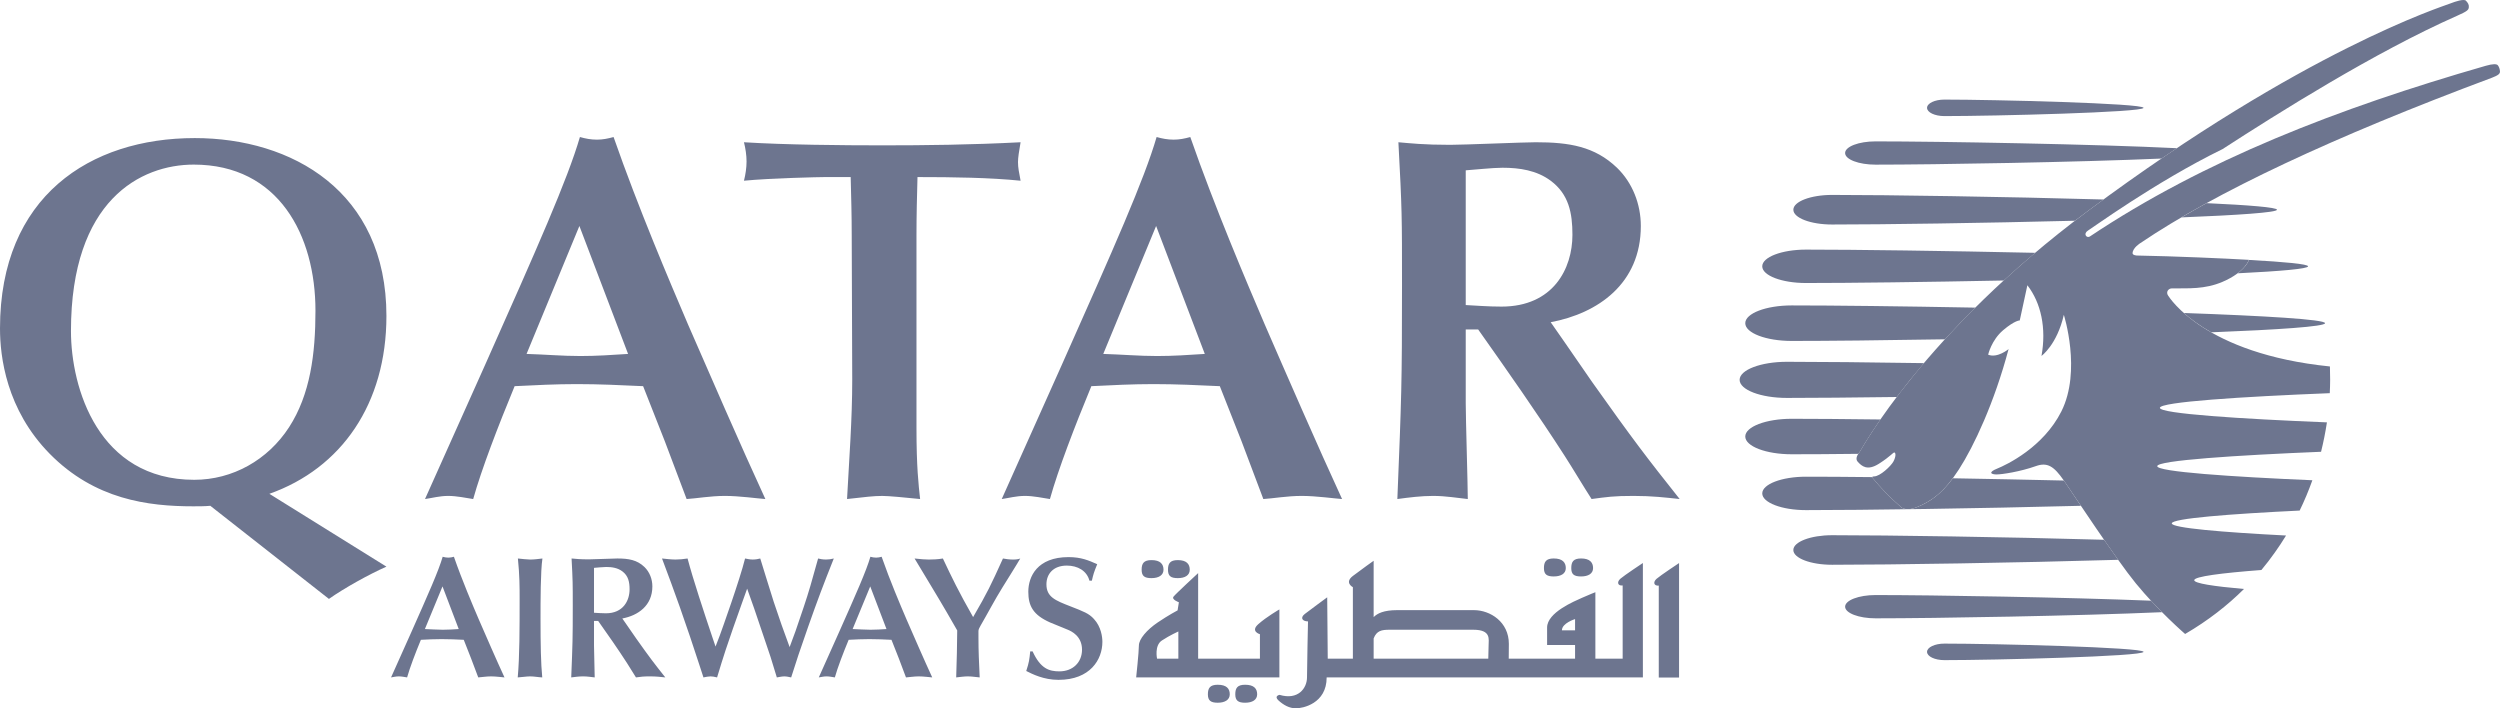
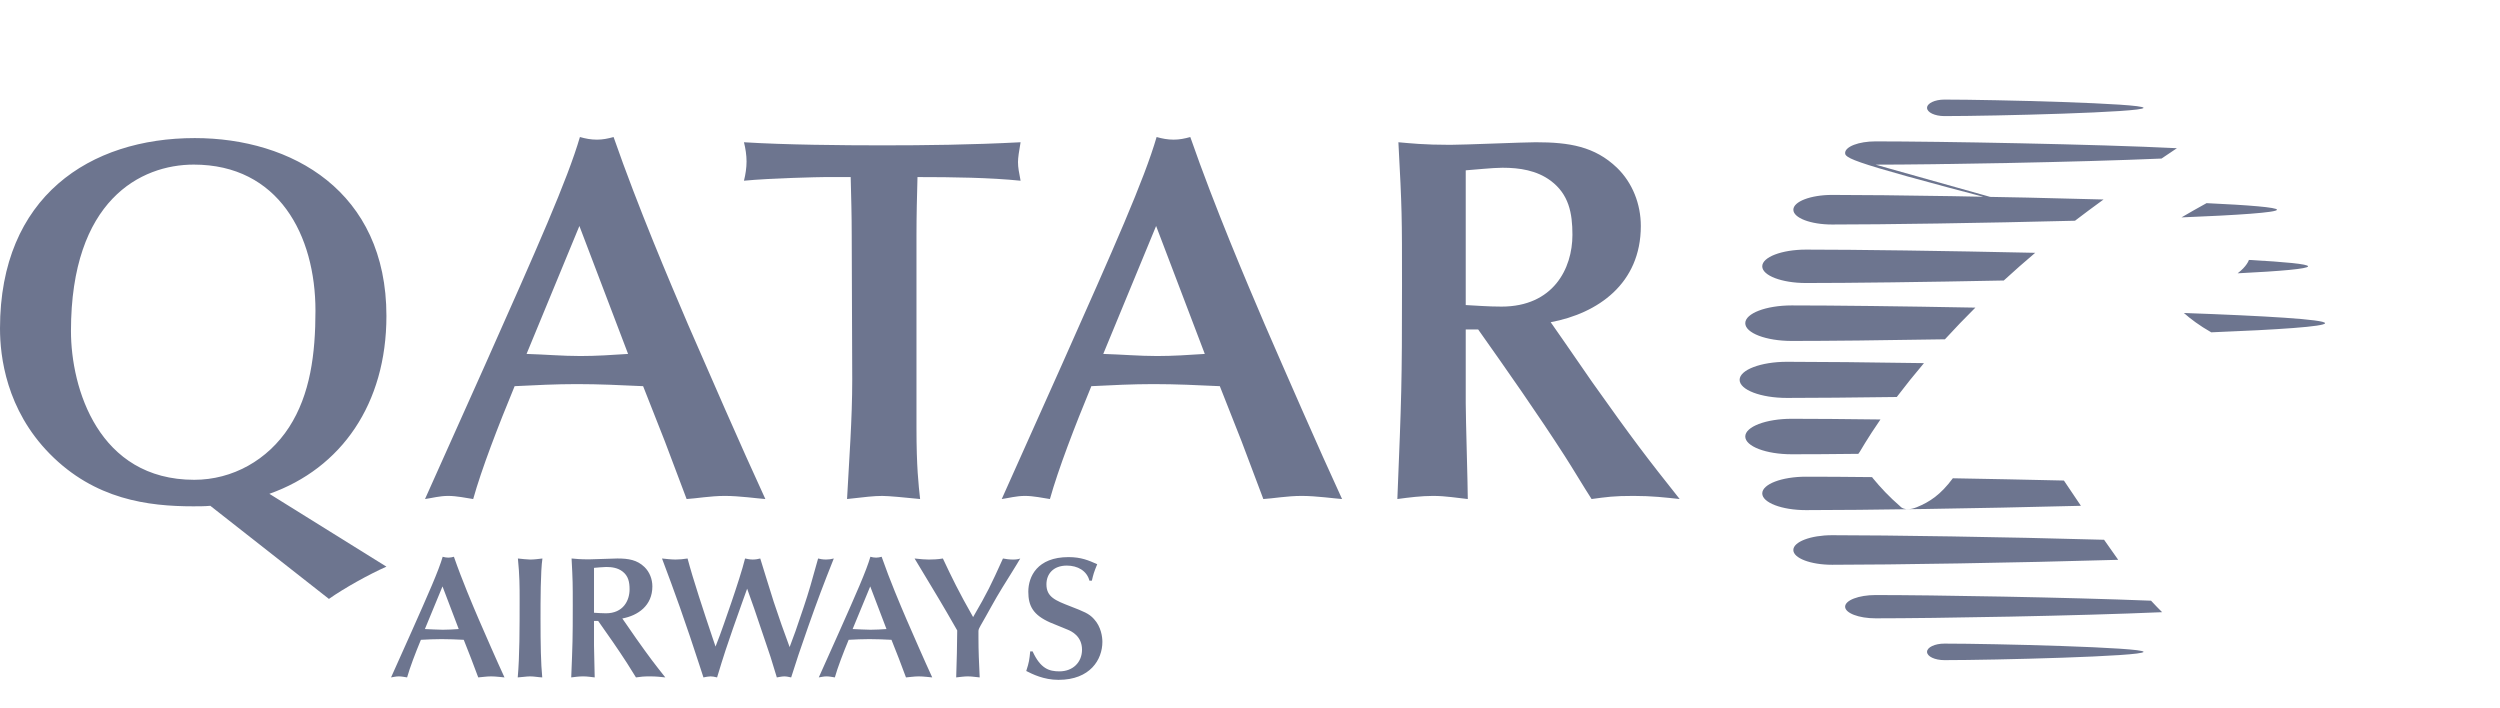
<svg xmlns="http://www.w3.org/2000/svg" width="300" height="85" viewBox="0 0 300 85" fill="none">
  <path d="M55.047 75.486C54.407 75.529 53.784 75.569 53.141 75.569C52.415 75.569 51.712 75.507 50.987 75.486L53.1 70.369L55.047 75.486ZM57.389 81.289C57.762 81.269 58.343 81.166 58.921 81.166C59.502 81.166 60.228 81.269 60.539 81.289C59.606 79.272 58.237 76.129 57.451 74.32C56.704 72.575 55.462 69.661 54.469 66.811C54.241 66.873 54.031 66.917 53.805 66.917C53.556 66.917 53.349 66.873 53.121 66.811C52.625 68.516 51.42 71.221 49.329 75.925L46.926 81.289C47.214 81.248 47.506 81.166 47.857 81.166C48.189 81.166 48.585 81.248 48.852 81.289C49.182 80.104 49.846 78.376 50.507 76.777C51.337 76.733 52.167 76.694 52.994 76.694C53.886 76.694 54.757 76.733 55.651 76.777L56.518 78.982L57.389 81.289ZM62.355 71.825C62.355 75.381 62.355 78.815 62.127 81.289C62.586 81.27 63.164 81.166 63.618 81.166C64.096 81.166 64.593 81.27 65.07 81.289C64.904 79.605 64.863 77.358 64.863 74.259C64.863 72.156 64.863 68.559 65.091 67.019C64.593 67.081 64.077 67.146 63.618 67.146C63.309 67.146 62.54 67.062 62.148 67.019C62.355 69.034 62.355 70.513 62.355 71.825ZM74.678 74.217C76.565 73.863 78.284 72.676 78.284 70.369C78.284 69.494 77.953 68.641 77.332 68.037C76.443 67.185 75.424 67.018 74.078 67.018C73.601 67.018 71.198 67.123 70.661 67.123C69.603 67.123 69.064 67.062 68.589 67.018C68.732 69.703 68.732 69.994 68.732 72.72C68.732 76.733 68.711 77.191 68.547 81.289C69.004 81.228 69.501 81.166 69.974 81.166C70.495 81.166 70.949 81.247 71.364 81.289C71.364 80.749 71.281 78.065 71.281 77.462V74.509H71.778C72.898 76.089 74.18 77.92 75.238 79.565C75.549 80.042 76.005 80.812 76.316 81.289C76.938 81.206 77.187 81.166 77.996 81.166C78.741 81.166 79.259 81.228 79.838 81.289C78.533 79.648 77.971 78.919 76.337 76.61C76.026 76.173 75.57 75.485 75.258 75.05L74.678 74.217ZM71.281 68.143C71.592 68.12 72.359 68.037 72.753 68.037C73.436 68.037 74.122 68.143 74.678 68.559C75.404 69.099 75.549 69.848 75.549 70.723C75.549 72.072 74.784 73.595 72.712 73.595C72.172 73.595 71.675 73.551 71.281 73.53V68.143ZM85.47 76.423C84.499 73.531 83.151 69.474 82.508 67.019C81.99 67.102 81.535 67.144 81.058 67.144C80.561 67.144 79.856 67.063 79.441 67.019C80.173 68.953 80.885 70.895 81.577 72.843C82.531 75.548 83.151 77.423 83.898 79.707L84.414 81.29C84.704 81.229 85.034 81.167 85.264 81.167C85.493 81.167 85.7 81.206 86.05 81.29C86.382 80.209 86.776 78.878 87.069 78.024C87.874 75.653 87.979 75.319 89.037 72.367L89.657 70.64C89.885 71.305 90.279 72.367 90.505 73.031C90.734 73.676 91.791 76.86 92.04 77.568C92.372 78.503 92.453 78.772 93.22 81.29C93.407 81.269 93.799 81.167 94.112 81.167C94.402 81.167 94.628 81.229 94.939 81.29C95.728 78.816 95.81 78.566 96.97 75.236C98.111 71.99 98.814 70.14 100.056 67.019C99.745 67.102 99.438 67.144 99.125 67.144C98.731 67.144 98.401 67.082 98.173 67.019C97.426 69.724 97.055 71.036 96.453 72.823C95.479 75.734 95.354 76.067 94.755 77.65C94.091 75.861 93.448 74.049 92.847 72.221C92.517 71.221 91.25 67.063 91.231 67.019C90.943 67.082 90.734 67.144 90.319 67.144C89.95 67.144 89.676 67.063 89.408 67.019C88.786 69.557 86.59 75.673 86.382 76.236L85.864 77.587L85.47 76.423ZM106.377 75.486C105.734 75.529 105.114 75.569 104.469 75.569C103.745 75.569 103.04 75.507 102.316 75.486L104.428 70.369L106.377 75.486ZM108.717 81.289C109.092 81.269 109.673 81.166 110.251 81.166C110.832 81.166 111.558 81.269 111.867 81.289C110.936 79.272 109.567 76.129 108.779 74.32C108.032 72.575 106.79 69.661 105.796 66.811C105.568 66.873 105.361 66.917 105.133 66.917C104.886 66.917 104.677 66.873 104.448 66.811C103.953 68.516 102.75 71.221 100.657 75.925L98.254 81.289C98.546 81.248 98.834 81.166 99.187 81.166C99.519 81.166 99.911 81.248 100.182 81.289C100.512 80.104 101.178 78.376 101.839 76.777C102.667 76.733 103.496 76.694 104.324 76.694C105.216 76.694 106.085 76.733 106.977 76.777L107.848 78.982L108.717 81.289ZM117.415 75.715C117.415 75.529 117.539 75.3 117.684 75.048C118.555 73.551 119.362 71.989 120.295 70.492C120.604 69.992 122.118 67.581 122.431 67.019C122.201 67.102 121.973 67.146 121.56 67.146C121.102 67.146 120.687 67.081 120.355 67.019C118.864 70.307 118.532 71.013 116.774 74.051C115.013 70.952 114.225 69.309 113.146 67.019C112.547 67.123 111.943 67.146 111.448 67.146C110.992 67.146 110.514 67.102 109.749 67.019C110.826 68.828 112.588 71.7 113.644 73.53L114.866 75.652C114.866 76.943 114.803 79.667 114.743 81.289C115.135 81.248 115.716 81.166 116.129 81.166C116.606 81.166 117.085 81.248 117.562 81.289C117.477 79.355 117.415 78.232 117.415 76.483V75.715ZM123.625 78.171C123.523 79.168 123.501 79.439 123.148 80.52C123.895 80.894 125.243 81.582 127.022 81.582C130.815 81.582 132.286 79.149 132.286 77.025C132.286 76.442 132.141 75.214 131.272 74.279C130.67 73.612 130.048 73.385 128.453 72.761C126.632 72.053 125.572 71.636 125.572 70.118C125.572 68.892 126.381 67.871 128.018 67.871C129.322 67.871 130.423 68.496 130.732 69.681H131.023C131.209 68.892 131.251 68.725 131.666 67.705C130.649 67.249 129.737 66.853 128.225 66.853C124.473 66.853 123.397 69.183 123.397 71.012C123.397 72.74 124 73.802 126.008 74.695C126.587 74.945 127.563 75.318 128.142 75.57C128.536 75.734 129.843 76.315 129.843 77.96C129.843 79.46 128.762 80.563 127.128 80.563C125.904 80.563 124.867 80.251 123.915 78.171H123.625Z" fill="#6D758F" />
  <path d="M8.516 39.724C8.516 23.998 16.907 19.752 23.249 19.752C33.442 19.752 37.856 28.241 37.856 37.291C37.856 42.47 37.233 47.339 34.685 51.273C32.136 55.202 27.911 57.576 23.309 57.576C11.811 57.576 8.516 46.589 8.516 39.724M39.471 71.869C41.336 70.558 44.258 68.935 46.371 67.998L32.325 59.258C40.962 56.202 46.371 48.462 46.371 37.914C46.371 22.938 34.996 16.57 23.371 16.57C10.818 16.57 0 23.56 0 39.413C0 42.781 0.747 49.149 5.967 54.454C11.376 59.948 17.778 60.758 23.187 60.758C23.869 60.758 24.551 60.758 25.238 60.697L39.471 71.869ZM75.37 42.471C73.441 42.598 71.578 42.723 69.648 42.723C67.474 42.723 65.361 42.533 63.187 42.471L69.527 27.118L75.37 42.471ZM82.394 59.884C83.512 59.821 85.254 59.509 86.992 59.509C88.736 59.509 90.908 59.821 91.843 59.884C89.045 53.83 84.943 44.406 82.579 38.975C80.341 33.733 76.612 24.994 73.63 16.444C72.945 16.633 72.323 16.758 71.641 16.758C70.894 16.758 70.272 16.633 69.59 16.443C68.096 21.564 64.492 29.677 58.214 43.781L51.001 59.884C51.872 59.761 52.743 59.509 53.798 59.509C54.792 59.509 55.976 59.761 56.783 59.884C57.776 56.325 59.769 51.146 61.756 46.34C64.241 46.217 66.728 46.092 69.214 46.092C71.888 46.092 74.499 46.217 77.174 46.34L79.781 52.958L82.394 59.884ZM109.977 28.242C109.977 25.87 110.037 23.498 110.099 21.249C114.388 21.249 118.804 21.314 122.47 21.686C122.284 20.689 122.159 20.129 122.159 19.442C122.159 18.942 122.284 18.128 122.47 17.07C116.504 17.38 111.033 17.442 105.873 17.442C101.086 17.442 94.186 17.38 89.275 17.07C89.464 17.819 89.586 18.629 89.586 19.379C89.586 20.129 89.464 20.939 89.275 21.686C92.448 21.376 98.415 21.249 98.973 21.249H102.082C102.144 23.686 102.206 25.87 102.206 28.179L102.268 45.59C102.268 50.336 101.897 55.142 101.646 59.883C103.884 59.636 104.817 59.511 105.873 59.511C106.619 59.511 108.608 59.698 110.413 59.883C110.224 58.138 109.977 56.077 109.977 51.335V28.242ZM144.575 42.471C142.649 42.598 140.784 42.723 138.858 42.723C136.68 42.723 134.569 42.533 132.391 42.471L138.733 27.118L144.575 42.471ZM151.6 59.884C152.718 59.821 154.46 59.509 156.2 59.509C157.94 59.509 160.115 59.821 161.049 59.884C158.251 53.83 154.149 44.406 151.787 38.975C149.549 33.733 145.818 24.994 142.835 16.444C142.151 16.633 141.529 16.758 140.846 16.758C140.1 16.758 139.478 16.633 138.793 16.443C137.304 21.564 133.698 29.677 127.418 43.781L120.209 59.884C121.078 59.761 121.951 59.509 123.006 59.509C124 59.509 125.18 59.761 125.991 59.884C126.986 56.325 128.973 51.146 130.962 46.34C133.447 46.217 135.933 46.092 138.422 46.092C141.095 46.092 143.706 46.217 146.378 46.34L148.989 52.958L151.6 59.884ZM186.083 38.666C191.739 37.604 196.899 34.047 196.899 27.117C196.899 24.496 195.903 21.936 194.037 20.129C191.366 17.57 188.319 17.07 184.279 17.07C182.848 17.07 175.639 17.38 174.021 17.38C170.85 17.38 169.235 17.193 167.808 17.07C168.241 25.12 168.241 25.993 168.241 34.168C168.241 46.217 168.179 47.587 167.683 59.884C169.05 59.698 170.541 59.509 171.97 59.509C173.524 59.509 174.892 59.761 176.135 59.884C176.135 58.259 175.888 50.211 175.888 48.399V39.537H177.381C180.737 44.28 184.592 49.774 187.761 54.705C188.692 56.142 190.059 58.451 190.99 59.883C192.857 59.636 193.603 59.509 196.026 59.509C198.264 59.509 199.819 59.698 201.559 59.883C197.643 54.954 195.968 52.77 191.055 45.842C190.121 44.53 188.755 42.471 187.821 41.161L186.083 38.666ZM175.888 20.439C176.819 20.379 179.119 20.129 180.301 20.129C182.352 20.129 184.401 20.439 186.083 21.687C188.257 23.311 188.692 25.556 188.692 28.18C188.692 32.236 186.392 36.792 180.177 36.792C178.559 36.792 177.068 36.665 175.888 36.607V20.439Z" fill="#6D758F" />
-   <path d="M279.008 38.783C279.008 39.185 273.381 39.562 265.349 39.879C263.93 39.071 262.854 38.259 262.066 37.559C271.807 37.905 279.008 38.331 279.008 38.783M273.238 25.167C273.238 25.503 268.522 25.817 261.779 26.088C262.746 25.521 263.741 24.951 264.786 24.378C269.88 24.613 273.238 24.886 273.238 25.167ZM223 54.46C219.878 54.498 217.141 54.512 215.002 54.512C211.925 54.512 209.432 53.56 209.432 52.38C209.432 51.205 211.925 50.254 215.002 50.254C217.728 50.254 221.419 50.283 225.654 50.337C224.016 52.711 223.238 54.137 223.166 54.227C223.118 54.296 223.058 54.377 223 54.46ZM224.681 57.312C225.71 58.559 226.697 59.609 228.018 60.756C228.018 60.756 228.516 61.47 230.028 60.858C231.566 60.229 232.871 59.373 234.341 57.393C238.634 57.466 243.187 57.562 247.669 57.664C248.038 58.203 248.786 59.319 249.709 60.696C237.216 61.021 223.656 61.214 216.711 61.214C213.818 61.214 211.47 60.313 211.47 59.209C211.47 58.099 213.818 57.204 216.711 57.204C218.826 57.204 221.551 57.218 224.671 57.254C224.67 57.274 224.674 57.294 224.681 57.312M219.848 67.773C217.28 67.773 215.2 66.98 215.2 66.001C215.2 65.02 217.28 64.225 219.848 64.225C226.64 64.225 240.565 64.433 252.49 64.772C253.064 65.599 253.639 66.422 254.184 67.178C241.907 67.54 226.962 67.773 219.848 67.773M259.455 73.462C249.439 73.903 232.22 74.199 225.064 74.199C223.051 74.199 221.414 73.568 221.414 72.804C221.414 72.033 223.051 71.406 225.064 71.406C231.908 71.406 247.981 71.677 258.125 72.083C258.583 72.577 259.031 73.041 259.455 73.462M233.326 77.233C239.235 77.233 257.222 77.681 257.222 78.222C257.222 78.772 239.233 79.216 233.326 79.216C232.175 79.216 231.244 78.772 231.244 78.222C231.244 77.681 232.175 77.233 233.326 77.233ZM233.392 40.716C225.955 40.843 219.291 40.913 215.002 40.913C211.926 40.913 209.432 39.962 209.432 38.783C209.432 37.607 211.926 36.651 215.002 36.651C219.984 36.651 228.17 36.747 237.044 36.915C235.797 38.153 234.579 39.42 233.392 40.716M269.87 31.192C274.227 31.429 276.969 31.689 276.969 31.96C276.969 32.258 273.651 32.543 268.516 32.797C269.613 31.968 269.853 31.246 269.87 31.192M216.712 33.962C213.817 33.962 211.469 33.066 211.469 31.959C211.469 30.853 213.817 29.953 216.712 29.953C222.649 29.953 233.419 30.099 244.223 30.338C242.945 31.42 241.688 32.528 240.454 33.66C230.972 33.852 221.959 33.962 216.712 33.962M248.999 26.488C237.953 26.77 225.986 26.942 219.847 26.942C217.28 26.942 215.202 26.149 215.202 25.168C215.202 24.187 217.28 23.39 219.847 23.39C226.623 23.39 240.514 23.602 252.423 23.94C251.83 24.373 251.232 24.806 250.627 25.26C250.075 25.672 249.532 26.078 248.999 26.488M225.064 19.758C223.05 19.758 221.413 19.136 221.413 18.363C221.413 17.593 223.05 16.966 225.064 16.966C232.66 16.966 251.608 17.303 261.231 17.784C260.617 18.188 260.003 18.607 259.383 19.027C249.354 19.462 232.204 19.758 225.064 19.758M214.428 47.751C211.297 47.751 208.754 46.782 208.754 45.581C208.754 44.388 211.297 43.415 214.428 43.415C218.354 43.415 224.23 43.474 230.875 43.576C229.751 44.901 228.663 46.257 227.612 47.64C222.322 47.711 217.697 47.751 214.428 47.751ZM231.245 12.942C231.245 12.395 232.176 11.951 233.327 11.951C239.234 11.951 257.223 12.395 257.223 12.942C257.223 13.486 239.236 13.931 233.327 13.931C232.176 13.931 231.245 13.486 231.245 12.942Z" fill="#6D758F" />
-   <path d="M279.591 43.976C279.633 45.044 279.627 46.113 279.573 47.181C269.108 47.597 259.184 48.23 259.184 48.942C259.184 49.642 268.886 50.269 279.231 50.683C279.051 51.87 278.816 53.048 278.528 54.213C268.33 54.632 258.867 55.248 258.867 55.941C258.867 56.61 267.701 57.212 277.484 57.63C277.036 58.884 276.528 60.102 275.958 61.268C267.556 61.674 260.613 62.215 260.613 62.807C260.613 63.359 266.679 63.869 274.326 64.262C273.896 64.964 273.448 65.651 272.98 66.301C272.482 67.009 271.941 67.711 271.368 68.4C266.588 68.764 263.307 69.179 263.307 69.623C263.307 70.004 265.657 70.36 269.278 70.678C267.301 72.642 264.966 74.476 262.214 76.078C262.214 76.078 258.972 73.275 256.297 70.001C253.912 67.082 248.851 59.386 247.661 57.663C246.468 55.941 245.685 55.437 244.291 55.937C242.422 56.601 240.251 56.934 239.583 56.934C238.915 56.934 238.548 56.674 239.668 56.229C240.784 55.777 245.195 53.686 247.367 49.365C249.806 44.499 247.661 37.779 247.661 37.779C246.842 41.371 244.979 42.712 244.979 42.712C245.581 39.376 244.925 36.352 243.285 34.23L242.37 38.453C242.37 38.453 241.798 38.424 240.381 39.62C238.967 40.817 238.577 42.562 238.577 42.562C239.691 43.012 241.031 41.889 241.031 41.889C239.32 48.318 236.866 53.551 235.076 56.318C233.289 59.086 231.814 60.129 230.022 60.86C228.51 61.468 228.012 60.754 228.012 60.754C226.691 59.608 225.704 58.559 224.676 57.312C224.676 57.312 224.592 57.166 224.87 57.17C225.607 57.18 226.917 55.916 227.204 55.392C227.531 54.79 227.496 54.33 227.332 54.298C227.17 54.271 226.89 54.748 225.47 55.648C224.057 56.545 223.408 55.923 222.937 55.423C222.572 55.025 222.931 54.533 223.159 54.225C223.375 53.95 230.848 39.959 250.62 25.26C276.533 5.995 293.08 0.794 294.028 0.419C294.655 0.171 295.677 -0.156 295.909 0.084C296.166 0.354 296.293 0.571 296.258 0.885C296.225 1.198 296.059 1.358 294.86 1.889C284.913 6.289 273.301 13.623 266.704 17.892C258.591 21.861 250.845 27.529 250.562 27.665C249.938 28.054 250.399 28.62 250.776 28.383C264.477 19.233 280.539 13.001 298.29 7.895C299.138 7.653 299.603 7.653 299.744 7.84C299.904 8.049 299.972 8.286 299.997 8.548C300.02 8.875 299.75 9.048 299.022 9.333C279.952 16.447 265.897 23.054 256.857 29.162C256.857 29.162 255.922 29.728 255.909 30.384C255.905 30.634 256.411 30.663 256.411 30.663C260.936 30.744 266.986 31.011 269.865 31.18C269.865 31.18 269.454 32.644 266.698 33.822C264.57 34.734 262.6 34.589 260.65 34.605C260.217 34.597 259.85 35.036 260.196 35.505C260.37 35.738 264.518 42.443 279.592 43.976M141.402 79.04H138.847C138.847 79.04 138.503 77.462 139.428 76.858C140.357 76.246 141.402 75.775 141.402 75.775L141.402 79.04ZM153.527 73.13C153.527 73.13 151.973 74.026 150.99 74.905C150.013 75.775 151.191 76.106 151.191 76.106V79.04H143.777V68.772C143.777 68.772 141.075 71.267 140.822 71.598C140.56 71.952 141.465 72.272 141.465 72.272L141.311 73.245C141.311 73.245 140.235 73.805 138.928 74.692C137.63 75.569 136.667 76.687 136.667 77.462C136.667 78.239 136.34 81.287 136.34 81.287H153.527V73.13ZM138.177 69.376C139.024 69.376 139.621 69.041 139.621 68.364C139.621 67.685 139.225 67.212 138.177 67.212C137.246 67.212 136.997 67.621 136.997 68.364C136.997 69.114 137.321 69.376 138.177 69.376M141.338 69.376C142.193 69.376 142.771 69.041 142.771 68.364C142.771 67.685 142.379 67.212 141.338 67.212C140.403 67.212 140.158 67.621 140.158 68.364C140.158 69.114 140.479 69.376 141.338 69.376M146.127 82.17C145.202 82.17 144.947 82.568 144.947 83.315C144.947 84.057 145.274 84.327 146.127 84.327C146.973 84.327 147.572 83.99 147.572 83.315C147.572 82.634 147.182 82.17 146.127 82.17M149.412 82.17C148.487 82.17 148.234 82.568 148.234 83.315C148.234 84.057 148.57 84.327 149.412 84.327C150.27 84.327 150.859 83.99 150.859 83.315C150.859 82.634 150.472 82.17 149.412 82.17ZM186.446 69.174C187.299 69.174 187.896 68.847 187.896 68.17C187.896 67.498 187.502 67.016 186.446 67.016C185.523 67.016 185.272 67.425 185.272 68.17C185.272 68.916 185.602 69.174 186.446 69.174ZM189.729 69.174C190.576 69.174 191.169 68.847 191.169 68.17C191.169 67.498 190.775 67.016 189.729 67.016C188.8 67.016 188.553 67.425 188.553 68.17C188.553 68.916 188.871 69.174 189.729 69.174ZM198.792 69.453C198.33 69.855 198.465 70.336 199.052 70.269V81.302H201.487V67.568C201.487 67.568 199.247 69.053 198.792 69.453ZM189.008 75.64H187.431C187.431 74.771 189.008 74.29 189.008 74.29V75.64ZM178.632 77.462C178.632 77.862 178.613 78.513 178.594 79.04H164.838V76.612C165.197 75.677 165.802 75.569 166.74 75.569H176.796C178.968 75.569 178.632 76.716 178.632 77.462M194.719 70.257V79.04H191.445V71.065C191.445 71.065 190.775 71.323 189.856 71.731C188.945 72.145 185.652 73.489 185.652 75.304V77.403H189.008V79.04H181.048C181.054 78.655 181.062 78.089 181.062 77.258C181.062 74.64 178.841 73.216 176.865 73.216H167.663C166.051 73.216 165.273 73.607 164.838 74.055V67.293C164.838 67.293 163.401 68.308 162.345 69.114C161.291 69.919 162.345 70.461 162.345 70.461V79.04H159.329L159.265 71.677C159.265 71.677 157.166 73.216 156.565 73.684C155.978 74.151 156.304 74.567 156.961 74.567C156.961 74.567 156.841 80.004 156.841 81.287C156.841 82.578 155.777 84.052 153.543 83.382C153.543 83.382 152.834 83.519 153.423 84.057C154.01 84.592 154.719 85 155.513 85C156.304 85 159.199 84.452 159.199 81.287H197.146V67.56C197.146 67.56 194.912 69.041 194.452 69.442C193.989 69.844 194.124 70.328 194.719 70.257" fill="#6D758F" />
+   <path d="M279.008 38.783C279.008 39.185 273.381 39.562 265.349 39.879C263.93 39.071 262.854 38.259 262.066 37.559C271.807 37.905 279.008 38.331 279.008 38.783M273.238 25.167C273.238 25.503 268.522 25.817 261.779 26.088C262.746 25.521 263.741 24.951 264.786 24.378C269.88 24.613 273.238 24.886 273.238 25.167ZM223 54.46C219.878 54.498 217.141 54.512 215.002 54.512C211.925 54.512 209.432 53.56 209.432 52.38C209.432 51.205 211.925 50.254 215.002 50.254C217.728 50.254 221.419 50.283 225.654 50.337C224.016 52.711 223.238 54.137 223.166 54.227C223.118 54.296 223.058 54.377 223 54.46ZM224.681 57.312C225.71 58.559 226.697 59.609 228.018 60.756C228.018 60.756 228.516 61.47 230.028 60.858C231.566 60.229 232.871 59.373 234.341 57.393C238.634 57.466 243.187 57.562 247.669 57.664C248.038 58.203 248.786 59.319 249.709 60.696C237.216 61.021 223.656 61.214 216.711 61.214C213.818 61.214 211.47 60.313 211.47 59.209C211.47 58.099 213.818 57.204 216.711 57.204C218.826 57.204 221.551 57.218 224.671 57.254C224.67 57.274 224.674 57.294 224.681 57.312M219.848 67.773C217.28 67.773 215.2 66.98 215.2 66.001C215.2 65.02 217.28 64.225 219.848 64.225C226.64 64.225 240.565 64.433 252.49 64.772C253.064 65.599 253.639 66.422 254.184 67.178C241.907 67.54 226.962 67.773 219.848 67.773M259.455 73.462C249.439 73.903 232.22 74.199 225.064 74.199C223.051 74.199 221.414 73.568 221.414 72.804C221.414 72.033 223.051 71.406 225.064 71.406C231.908 71.406 247.981 71.677 258.125 72.083C258.583 72.577 259.031 73.041 259.455 73.462M233.326 77.233C239.235 77.233 257.222 77.681 257.222 78.222C257.222 78.772 239.233 79.216 233.326 79.216C232.175 79.216 231.244 78.772 231.244 78.222C231.244 77.681 232.175 77.233 233.326 77.233ZM233.392 40.716C225.955 40.843 219.291 40.913 215.002 40.913C211.926 40.913 209.432 39.962 209.432 38.783C209.432 37.607 211.926 36.651 215.002 36.651C219.984 36.651 228.17 36.747 237.044 36.915C235.797 38.153 234.579 39.42 233.392 40.716M269.87 31.192C274.227 31.429 276.969 31.689 276.969 31.96C276.969 32.258 273.651 32.543 268.516 32.797C269.613 31.968 269.853 31.246 269.87 31.192M216.712 33.962C213.817 33.962 211.469 33.066 211.469 31.959C211.469 30.853 213.817 29.953 216.712 29.953C222.649 29.953 233.419 30.099 244.223 30.338C242.945 31.42 241.688 32.528 240.454 33.66C230.972 33.852 221.959 33.962 216.712 33.962M248.999 26.488C237.953 26.77 225.986 26.942 219.847 26.942C217.28 26.942 215.202 26.149 215.202 25.168C215.202 24.187 217.28 23.39 219.847 23.39C226.623 23.39 240.514 23.602 252.423 23.94C251.83 24.373 251.232 24.806 250.627 25.26C250.075 25.672 249.532 26.078 248.999 26.488C223.05 19.758 221.413 19.136 221.413 18.363C221.413 17.593 223.05 16.966 225.064 16.966C232.66 16.966 251.608 17.303 261.231 17.784C260.617 18.188 260.003 18.607 259.383 19.027C249.354 19.462 232.204 19.758 225.064 19.758M214.428 47.751C211.297 47.751 208.754 46.782 208.754 45.581C208.754 44.388 211.297 43.415 214.428 43.415C218.354 43.415 224.23 43.474 230.875 43.576C229.751 44.901 228.663 46.257 227.612 47.64C222.322 47.711 217.697 47.751 214.428 47.751ZM231.245 12.942C231.245 12.395 232.176 11.951 233.327 11.951C239.234 11.951 257.223 12.395 257.223 12.942C257.223 13.486 239.236 13.931 233.327 13.931C232.176 13.931 231.245 13.486 231.245 12.942Z" fill="#6D758F" />
</svg>